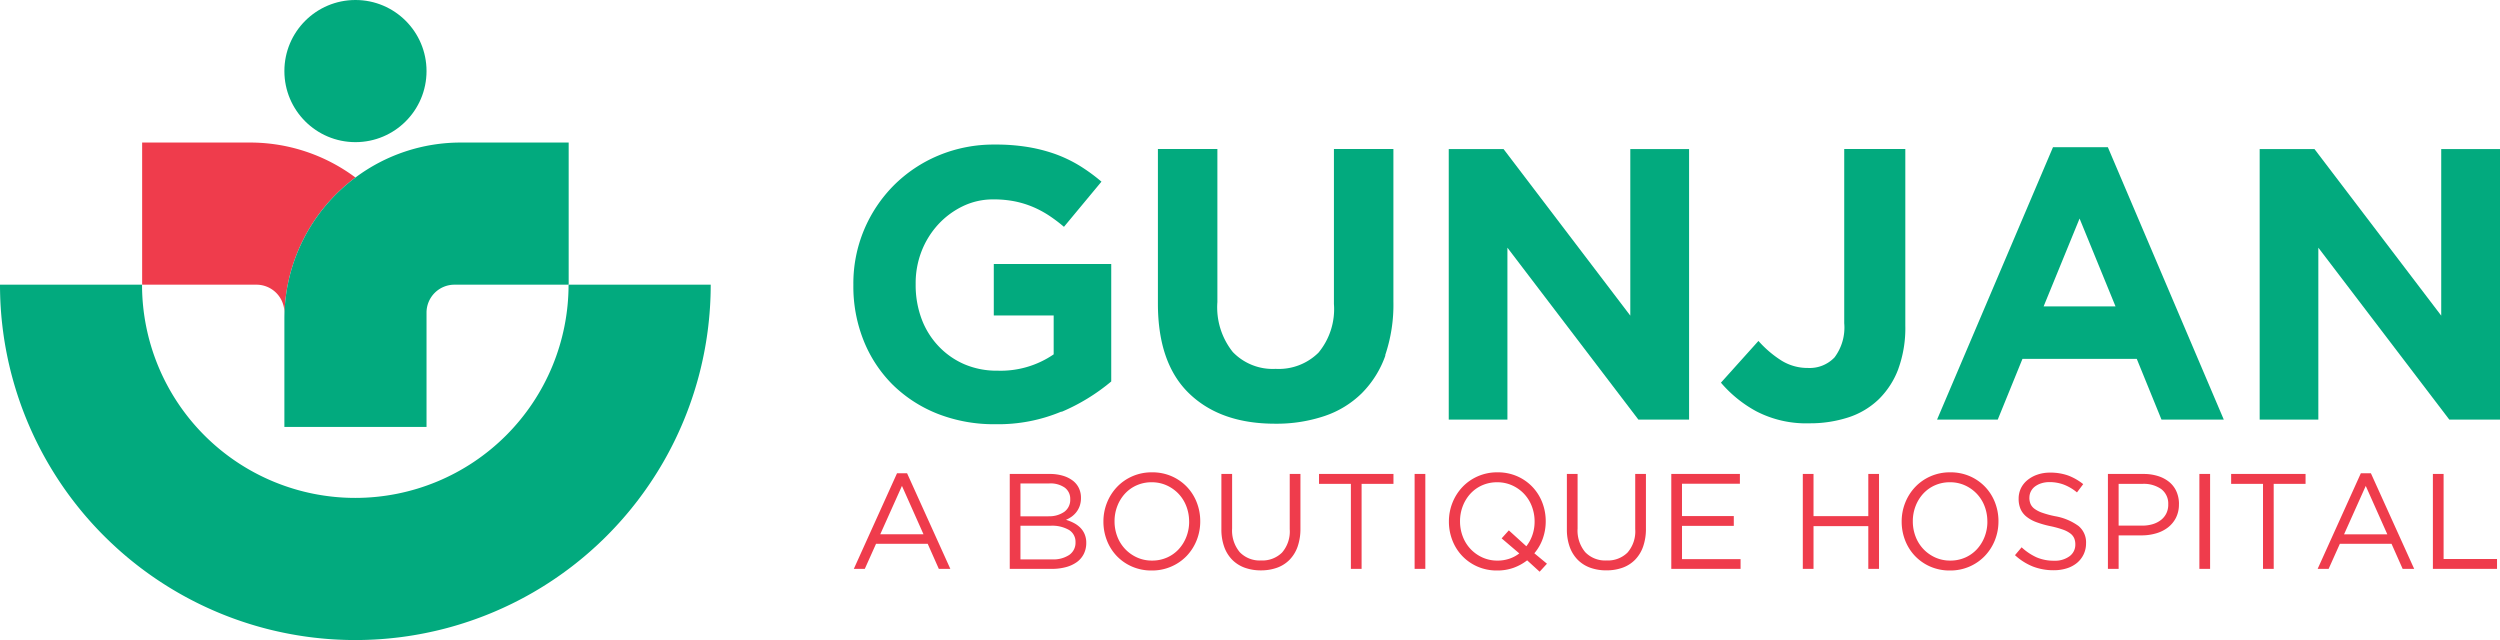
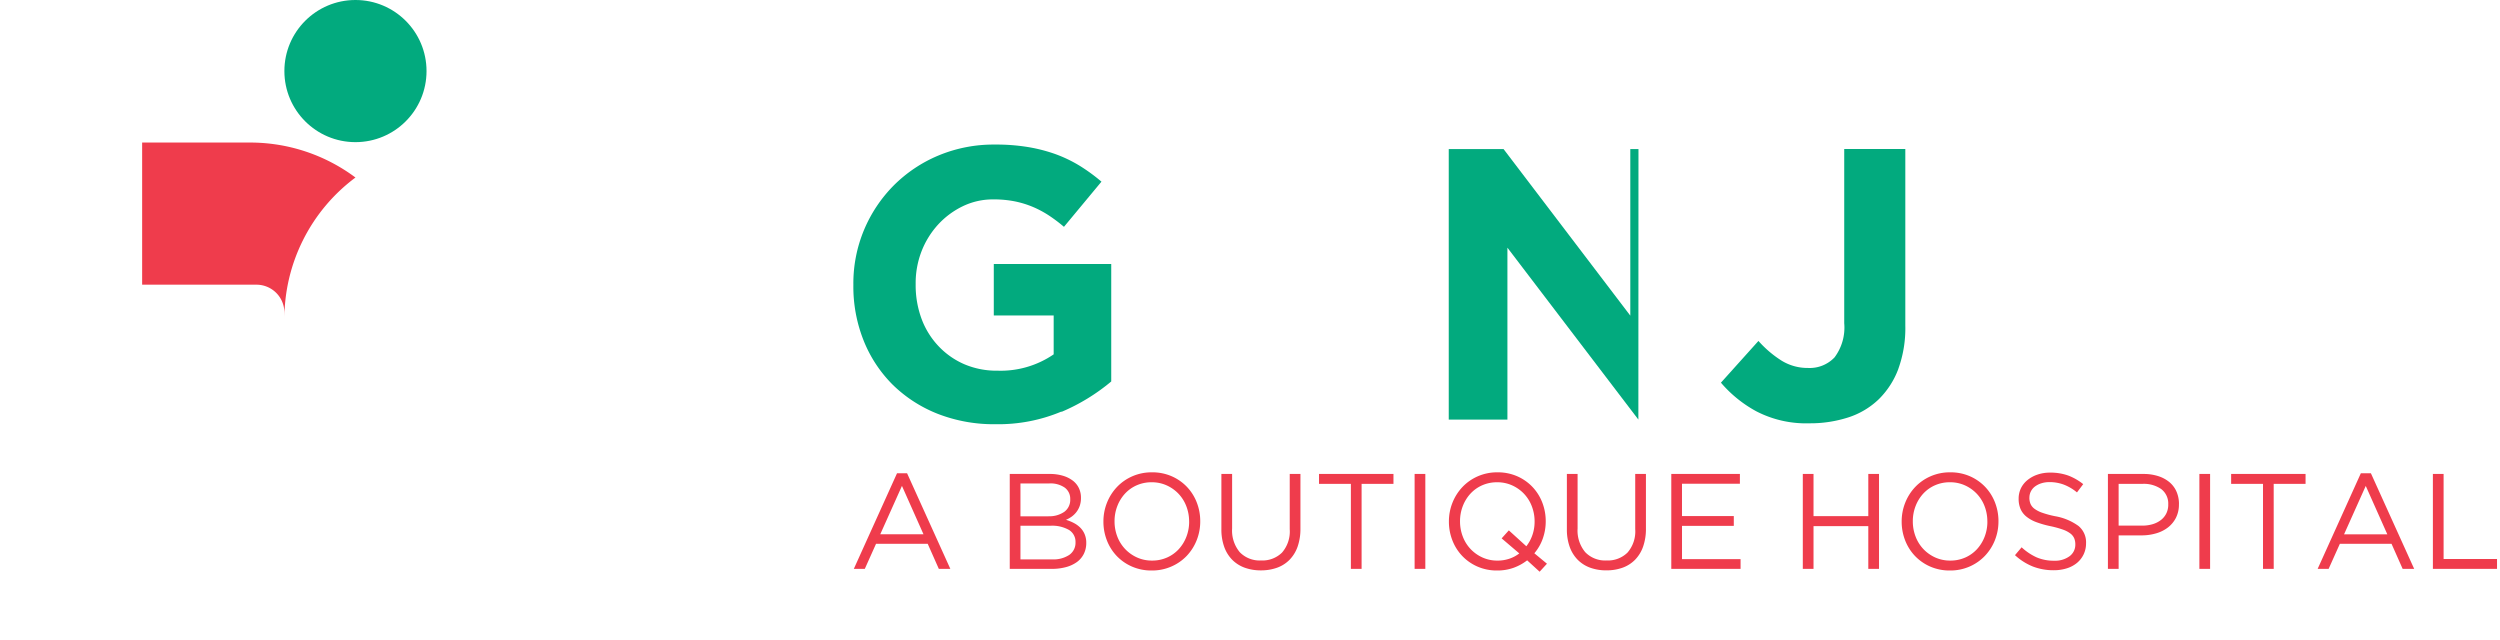
<svg xmlns="http://www.w3.org/2000/svg" width="247.99" height="63.49" viewBox="0 0 247.99 63.49">
  <g transform="translate(3916.7 1120.4)">
    <path d="M-3881.44-1102.79a17.489,17.489,0,0,0-7.05,14.05v-.65a2.77,2.77,0,0,0-2.77-2.77h-11.34v-14.1h10.69a17.454,17.454,0,0,1,10.47,3.47Z" fill="#ef3c4c" />
-     <path d="M-3860.29-1106.26v14.1h-11.33a2.77,2.77,0,0,0-2.77,2.77v11.34h-14.1v-10.69a17.489,17.489,0,0,1,7.05-14.05,17.431,17.431,0,0,1,10.47-3.47h10.69Z" fill="#02aa7e" />
    <circle cx="7.05" cy="7.05" r="7.05" transform="translate(-3888.49 -1120.4)" fill="#02aa7e" />
-     <path d="M-3846.2-1092.16a35.248,35.248,0,0,1-35.25,35.25,35.248,35.248,0,0,1-35.25-35.25h14.09a21.151,21.151,0,0,0,21.15,21.15,21.16,21.16,0,0,0,21.16-21.15h14.09Z" fill="#02aa7e" />
    <path d="M5.81-9.482h-1L.525,0H1.614L2.73-2.488H7.855L8.958,0H10.1ZM7.438-3.43H3.147L5.3-8.231ZM19.993-9.415h-4V0h4.176a5.222,5.222,0,0,0,1.4-.175,3.3,3.3,0,0,0,1.081-.5,2.236,2.236,0,0,0,.691-.814,2.406,2.406,0,0,0,.242-1.089,2.171,2.171,0,0,0-.161-.861,2.035,2.035,0,0,0-.43-.646,2.627,2.627,0,0,0-.638-.464,4.171,4.171,0,0,0-.785-.316,3.093,3.093,0,0,0,.543-.3,2.255,2.255,0,0,0,.476-.451,2.18,2.18,0,0,0,.342-.619,2.394,2.394,0,0,0,.127-.82,2.181,2.181,0,0,0-.215-.975,2.043,2.043,0,0,0-.618-.74,3.038,3.038,0,0,0-.967-.471A4.409,4.409,0,0,0,19.993-9.415Zm-.161,4.2H17.055V-8.474h2.857a2.463,2.463,0,0,1,1.543.419,1.363,1.363,0,0,1,.537,1.135,1.462,1.462,0,0,1-.6,1.269A2.61,2.61,0,0,1,19.831-5.219Zm.376,4.277H17.055V-4.277H20.02a3.348,3.348,0,0,1,1.865.425,1.373,1.373,0,0,1,.631,1.209A1.459,1.459,0,0,1,21.9-1.387,2.838,2.838,0,0,1,20.208-.942ZM34.889-4.721a5.089,5.089,0,0,0-.343-1.863,4.7,4.7,0,0,0-.975-1.547,4.664,4.664,0,0,0-1.513-1.056,4.782,4.782,0,0,0-1.957-.39,4.758,4.758,0,0,0-1.964.4,4.68,4.68,0,0,0-1.52,1.069,4.866,4.866,0,0,0-.982,1.553,5,5,0,0,0-.35,1.863,5.089,5.089,0,0,0,.343,1.863A4.7,4.7,0,0,0,26.6-1.284,4.664,4.664,0,0,0,28.117-.229a4.782,4.782,0,0,0,1.957.39,4.758,4.758,0,0,0,1.964-.4A4.68,4.68,0,0,0,33.558-1.3a4.866,4.866,0,0,0,.982-1.553A5,5,0,0,0,34.889-4.721Zm-1.1.027a4.123,4.123,0,0,1-.276,1.513,3.868,3.868,0,0,1-.76,1.231,3.5,3.5,0,0,1-1.163.827,3.61,3.61,0,0,1-1.486.3,3.543,3.543,0,0,1-1.486-.309,3.742,3.742,0,0,1-1.177-.834A3.732,3.732,0,0,1,26.665-3.2a4.176,4.176,0,0,1-.276-1.52,4.123,4.123,0,0,1,.276-1.513,3.868,3.868,0,0,1,.76-1.231,3.5,3.5,0,0,1,1.163-.827,3.61,3.61,0,0,1,1.486-.3,3.543,3.543,0,0,1,1.486.309,3.742,3.742,0,0,1,1.177.834,3.732,3.732,0,0,1,.773,1.237A4.176,4.176,0,0,1,33.786-4.694ZM44.829-9.415H43.766v5.474A3.193,3.193,0,0,1,43-1.614a2.772,2.772,0,0,1-2.071.78,2.744,2.744,0,0,1-2.118-.82,3.34,3.34,0,0,1-.76-2.354V-9.415H36.987v5.474a5.08,5.08,0,0,0,.282,1.762,3.5,3.5,0,0,0,.8,1.284,3.344,3.344,0,0,0,1.237.78A4.625,4.625,0,0,0,40.9.148a4.667,4.667,0,0,0,1.607-.262A3.3,3.3,0,0,0,43.746-.9a3.543,3.543,0,0,0,.8-1.3,5.326,5.326,0,0,0,.282-1.816Zm6.066.982h3.161v-.982H46.671v.982h3.161V0h1.063Zm5.259-.982V0h1.063V-9.415ZM68.03-1.547a4.58,4.58,0,0,0,.841-1.466,5.1,5.1,0,0,0,.289-1.708,5.089,5.089,0,0,0-.343-1.863,4.7,4.7,0,0,0-.975-1.547,4.664,4.664,0,0,0-1.513-1.056,4.782,4.782,0,0,0-1.957-.39,4.758,4.758,0,0,0-1.964.4,4.68,4.68,0,0,0-1.52,1.069,4.866,4.866,0,0,0-.982,1.553,5,5,0,0,0-.35,1.863A5.089,5.089,0,0,0,59.9-2.831a4.7,4.7,0,0,0,.975,1.547A4.664,4.664,0,0,0,62.388-.229a4.782,4.782,0,0,0,1.957.39,4.731,4.731,0,0,0,1.627-.269,4.906,4.906,0,0,0,1.345-.74L68.555.282l.726-.794Zm-1.493.013a3.326,3.326,0,0,1-.982.525,3.639,3.639,0,0,1-1.184.188,3.543,3.543,0,0,1-1.486-.309,3.742,3.742,0,0,1-1.177-.834A3.732,3.732,0,0,1,60.935-3.2a4.176,4.176,0,0,1-.276-1.52,4.123,4.123,0,0,1,.276-1.513,3.868,3.868,0,0,1,.76-1.231,3.5,3.5,0,0,1,1.163-.827,3.61,3.61,0,0,1,1.486-.3,3.543,3.543,0,0,1,1.486.309,3.742,3.742,0,0,1,1.177.834,3.732,3.732,0,0,1,.773,1.237,4.176,4.176,0,0,1,.276,1.52,4.043,4.043,0,0,1-.215,1.325,3.82,3.82,0,0,1-.605,1.123L65.5-3.82l-.713.794ZM79.1-9.415H78.037v5.474a3.193,3.193,0,0,1-.767,2.327,2.772,2.772,0,0,1-2.071.78,2.744,2.744,0,0,1-2.118-.82,3.34,3.34,0,0,1-.76-2.354V-9.415H71.258v5.474a5.08,5.08,0,0,0,.282,1.762,3.5,3.5,0,0,0,.8,1.284,3.344,3.344,0,0,0,1.237.78,4.625,4.625,0,0,0,1.594.262,4.667,4.667,0,0,0,1.607-.262A3.3,3.3,0,0,0,78.017-.9a3.543,3.543,0,0,0,.8-1.3A5.326,5.326,0,0,0,79.1-4.022Zm9.321,0H81.615V0h6.873V-.968h-5.81v-3.3h5.138v-.968H82.677V-8.447H88.42Zm12.737,5.178V0h1.063V-9.415h-1.063v4.183H95.724V-9.415H94.661V0h1.063V-4.237Zm12.912-.484a5.089,5.089,0,0,0-.343-1.863,4.7,4.7,0,0,0-.975-1.547,4.664,4.664,0,0,0-1.513-1.056,4.782,4.782,0,0,0-1.957-.39,4.759,4.759,0,0,0-1.964.4A4.68,4.68,0,0,0,105.8-8.11a4.866,4.866,0,0,0-.982,1.553,5,5,0,0,0-.35,1.863,5.089,5.089,0,0,0,.343,1.863,4.7,4.7,0,0,0,.975,1.547A4.665,4.665,0,0,0,107.3-.229a4.782,4.782,0,0,0,1.957.39,4.759,4.759,0,0,0,1.964-.4,4.68,4.68,0,0,0,1.52-1.069,4.866,4.866,0,0,0,.982-1.553A5,5,0,0,0,114.069-4.721Zm-1.1.027a4.123,4.123,0,0,1-.276,1.513,3.868,3.868,0,0,1-.76,1.231,3.5,3.5,0,0,1-1.163.827,3.61,3.61,0,0,1-1.486.3A3.543,3.543,0,0,1,107.8-1.13a3.742,3.742,0,0,1-1.177-.834,3.732,3.732,0,0,1-.773-1.237,4.176,4.176,0,0,1-.276-1.52,4.123,4.123,0,0,1,.276-1.513,3.868,3.868,0,0,1,.76-1.231,3.5,3.5,0,0,1,1.163-.827,3.61,3.61,0,0,1,1.486-.3,3.543,3.543,0,0,1,1.486.309,3.742,3.742,0,0,1,1.177.834,3.732,3.732,0,0,1,.773,1.237A4.176,4.176,0,0,1,112.967-4.694Zm4.17-2.378a1.338,1.338,0,0,1,.141-.606,1.393,1.393,0,0,1,.4-.485,2.1,2.1,0,0,1,.632-.323,2.647,2.647,0,0,1,.827-.121,4.042,4.042,0,0,1,1.392.242,4.6,4.6,0,0,1,1.325.78l.619-.82a5.49,5.49,0,0,0-1.5-.858,5.224,5.224,0,0,0-1.809-.285,3.764,3.764,0,0,0-1.237.2,3.142,3.142,0,0,0-.982.539A2.409,2.409,0,0,0,116.3-8a2.345,2.345,0,0,0-.229,1.037,2.54,2.54,0,0,0,.189,1.024,2.029,2.029,0,0,0,.58.754,3.508,3.508,0,0,0,.991.552,9.783,9.783,0,0,0,1.409.4,9.561,9.561,0,0,1,1.22.337,2.682,2.682,0,0,1,.748.391,1.2,1.2,0,0,1,.378.478,1.567,1.567,0,0,1,.108.6,1.413,1.413,0,0,1-.572,1.172,2.421,2.421,0,0,1-1.527.445,4.293,4.293,0,0,1-1.735-.33,5.553,5.553,0,0,1-1.493-1l-.659.78A5.835,5.835,0,0,0,117.492-.23a5.636,5.636,0,0,0,2.065.365,4.232,4.232,0,0,0,1.291-.189,2.966,2.966,0,0,0,1.012-.539,2.5,2.5,0,0,0,.659-.849,2.521,2.521,0,0,0,.239-1.1,2.1,2.1,0,0,0-.746-1.711,5.547,5.547,0,0,0-2.32-.97,9.336,9.336,0,0,1-1.278-.344,2.852,2.852,0,0,1-.78-.4,1.2,1.2,0,0,1-.39-.492A1.623,1.623,0,0,1,117.136-7.072Zm14.835.657a3.057,3.057,0,0,0-.249-1.258,2.551,2.551,0,0,0-.713-.942,3.316,3.316,0,0,0-1.116-.592,4.733,4.733,0,0,0-1.446-.208h-3.524V0h1.063V-3.322h2.286a5.1,5.1,0,0,0,1.426-.2,3.491,3.491,0,0,0,1.177-.585,2.847,2.847,0,0,0,.8-.968A2.914,2.914,0,0,0,131.971-6.416Zm-1.063.04a1.965,1.965,0,0,1-.182.854,1.86,1.86,0,0,1-.526.659,2.461,2.461,0,0,1-.823.424,3.574,3.574,0,0,1-1.059.148h-2.333V-8.433h2.387a3.007,3.007,0,0,1,1.841.518A1.8,1.8,0,0,1,130.909-6.375ZM134-9.415V0h1.063V-9.415Zm7.371.982h3.161v-.982H137.15v.982h3.161V0h1.063Zm9.644-1.049h-1L145.731,0h1.089l1.116-2.488h5.124L154.164,0h1.143Zm1.627,6.053h-4.291l2.152-4.8ZM157.163,0h6.362V-.982h-5.3V-9.415h-1.063Z" transform="translate(-3832.53 -1063.97)" fill="#ef3c4c" />
    <path d="M-3811.42-1079.57a16.184,16.184,0,0,1-6.53,1.25,15.3,15.3,0,0,1-5.73-1.03,13.375,13.375,0,0,1-4.45-2.87,12.973,12.973,0,0,1-2.89-4.37,14.464,14.464,0,0,1-1.03-5.52v-.08a13.764,13.764,0,0,1,1.05-5.38,13.879,13.879,0,0,1,2.93-4.41,13.776,13.776,0,0,1,4.45-2.99,14.2,14.2,0,0,1,5.63-1.09,19.44,19.44,0,0,1,3.28.25,15.683,15.683,0,0,1,2.74.71,13.387,13.387,0,0,1,2.38,1.15,17.586,17.586,0,0,1,2.15,1.57l-3.72,4.48a15.287,15.287,0,0,0-1.53-1.15,10.085,10.085,0,0,0-1.59-.84,9.485,9.485,0,0,0-1.78-.54,10.608,10.608,0,0,0-2.11-.19,6.835,6.835,0,0,0-3.01.67,8.084,8.084,0,0,0-2.45,1.81,8.468,8.468,0,0,0-1.65,2.65,8.73,8.73,0,0,0-.59,3.25v.08a9.594,9.594,0,0,0,.59,3.4,7.964,7.964,0,0,0,1.69,2.71,7.727,7.727,0,0,0,2.57,1.79,8.13,8.13,0,0,0,3.28.63,9.3,9.3,0,0,0,5.56-1.62v-3.86h-5.94v-5.1h11.65v11.65a19.537,19.537,0,0,1-4.92,3.01Z" fill="#02aa7e" />
-     <path d="M-3779.27-1085.15a9.974,9.974,0,0,1-2.36,3.77,9.628,9.628,0,0,1-3.72,2.26,14.947,14.947,0,0,1-4.87.75q-5.4,0-8.51-2.99t-3.11-8.93v-15.33h5.9v15.18a7.1,7.1,0,0,0,1.53,4.96,5.491,5.491,0,0,0,4.25,1.67,5.6,5.6,0,0,0,4.25-1.61,6.763,6.763,0,0,0,1.53-4.83v-15.37h5.9v15.14a15.588,15.588,0,0,1-.82,5.33Z" fill="#02aa7e" />
-     <path d="M-3754.18-1078.78l-12.99-17.05v17.05h-5.82v-26.83h5.44l12.57,16.52v-16.52h5.83v26.83h-5.02Z" fill="#02aa7e" />
+     <path d="M-3754.18-1078.78l-12.99-17.05v17.05h-5.82v-26.83h5.44l12.57,16.52v-16.52h5.83h-5.02Z" fill="#02aa7e" />
    <path d="M-3728.39-1083.81a8.279,8.279,0,0,1-1.94,3.01,7.812,7.812,0,0,1-3.01,1.8,12.267,12.267,0,0,1-3.87.59,10.724,10.724,0,0,1-5.27-1.19,12.325,12.325,0,0,1-3.51-2.84l3.72-4.14a10.722,10.722,0,0,0,2.32,1.97,4.918,4.918,0,0,0,2.59.71,3.4,3.4,0,0,0,2.64-1.05,4.939,4.939,0,0,0,.96-3.39v-17.28h6.06v17.55a11.834,11.834,0,0,1-.69,4.25Z" fill="#02aa7e" />
-     <path d="M-3702.29-1078.78l-2.45-6.02h-11.34l-2.45,6.02h-6.02l11.5-27.02h5.44l11.5,27.02h-6.17Zm-8.13-19.93-3.56,8.7h7.13l-3.56-8.7Z" fill="#02aa7e" />
-     <path d="M-3673.74-1078.78l-12.99-17.05v17.05h-5.82v-26.83h5.44l12.57,16.52v-16.52h5.83v26.83h-5.02Z" fill="#02aa7e" />
  </g>
</svg>